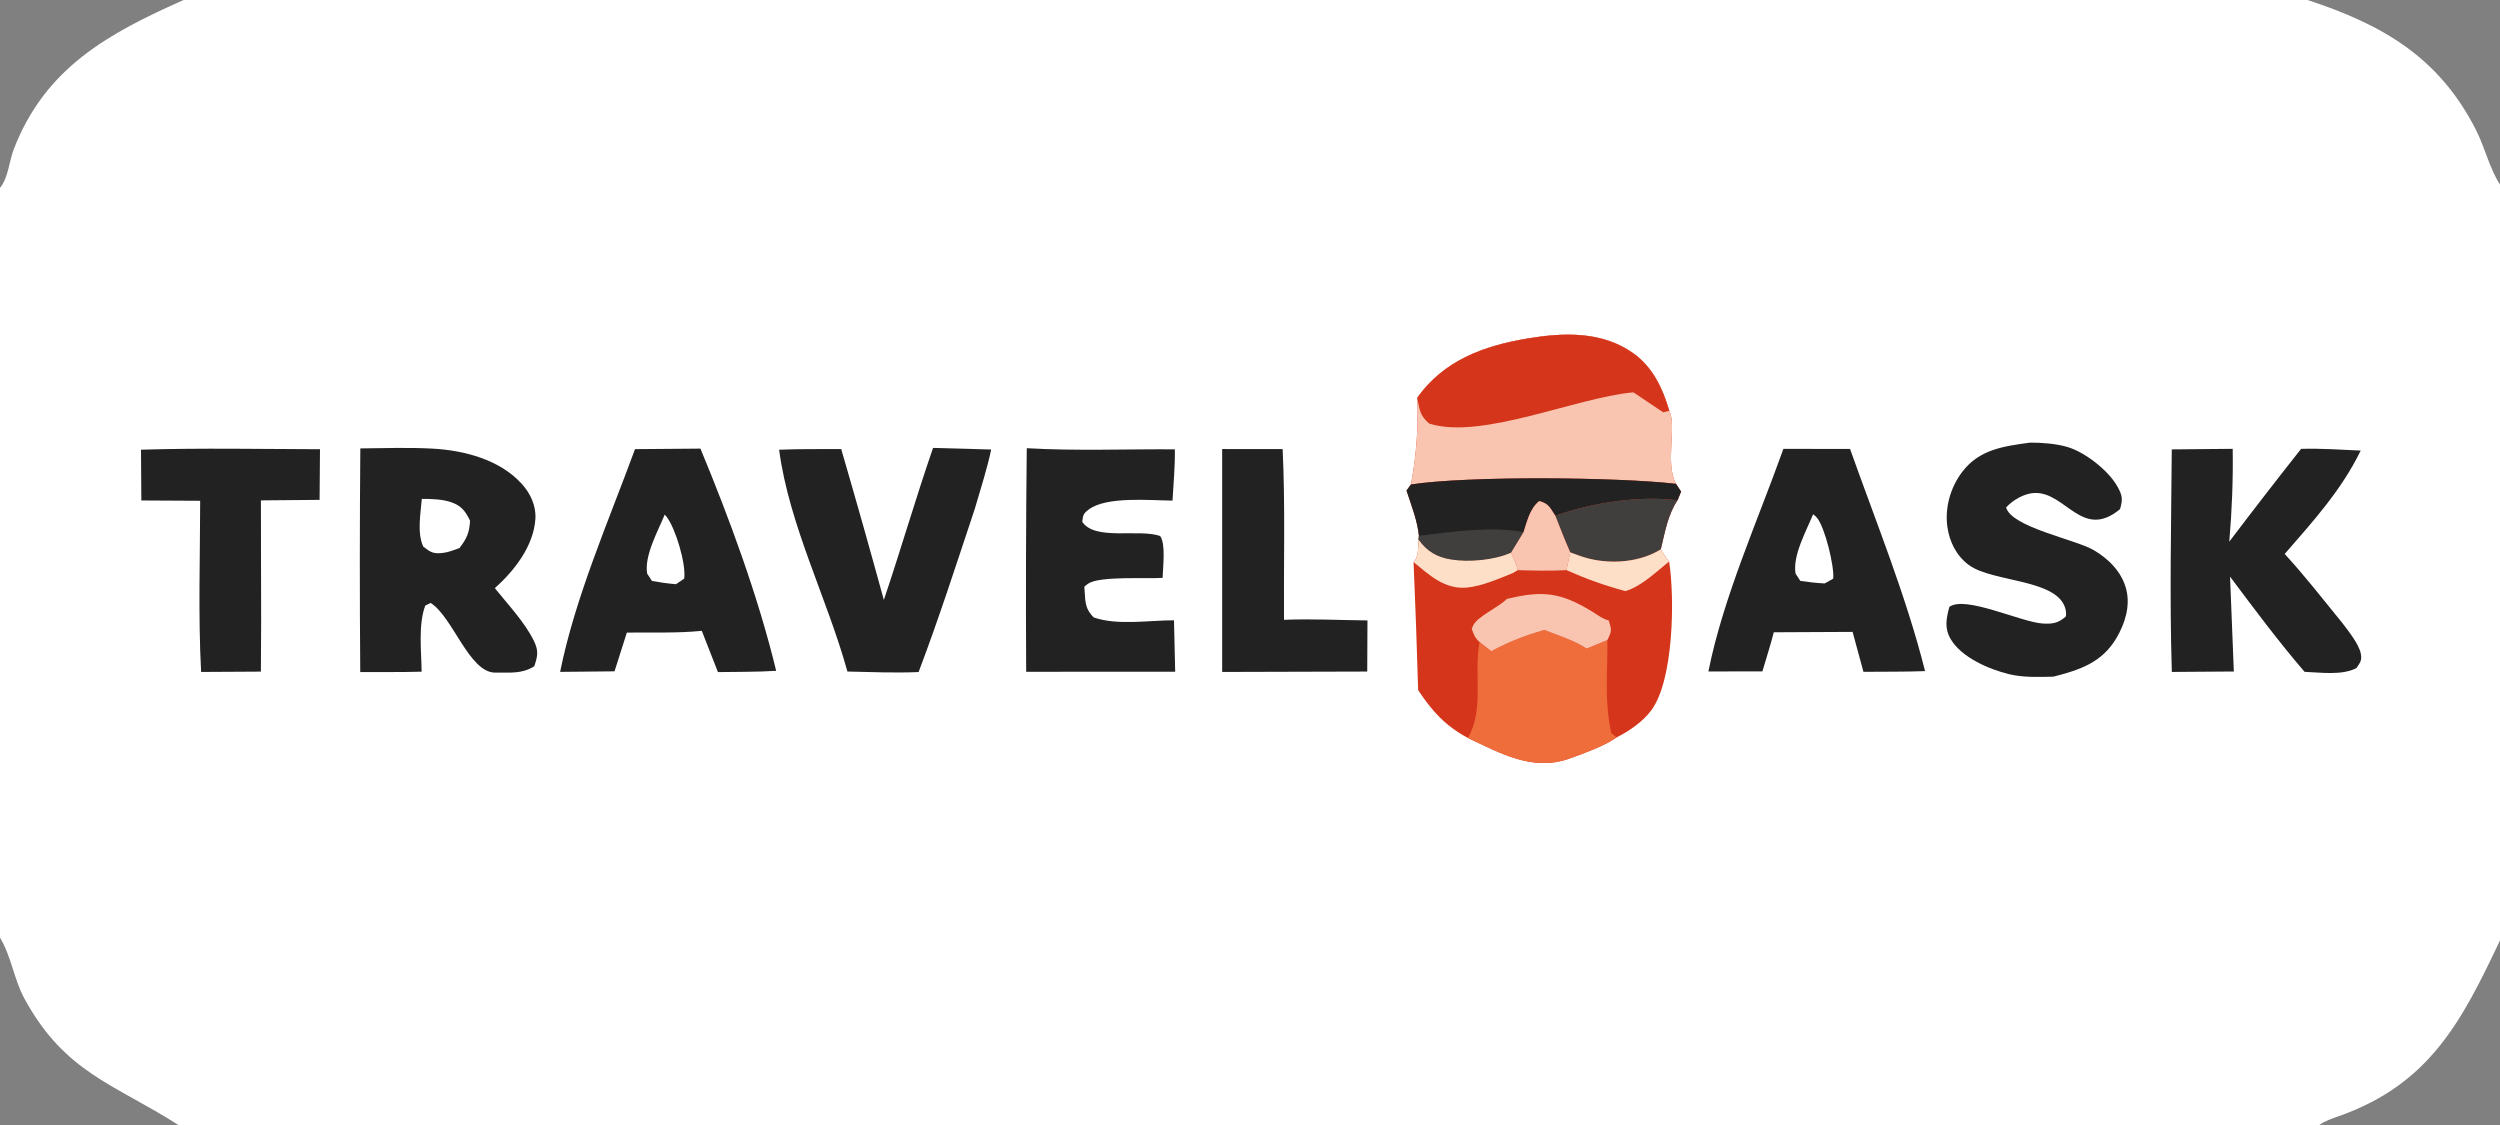
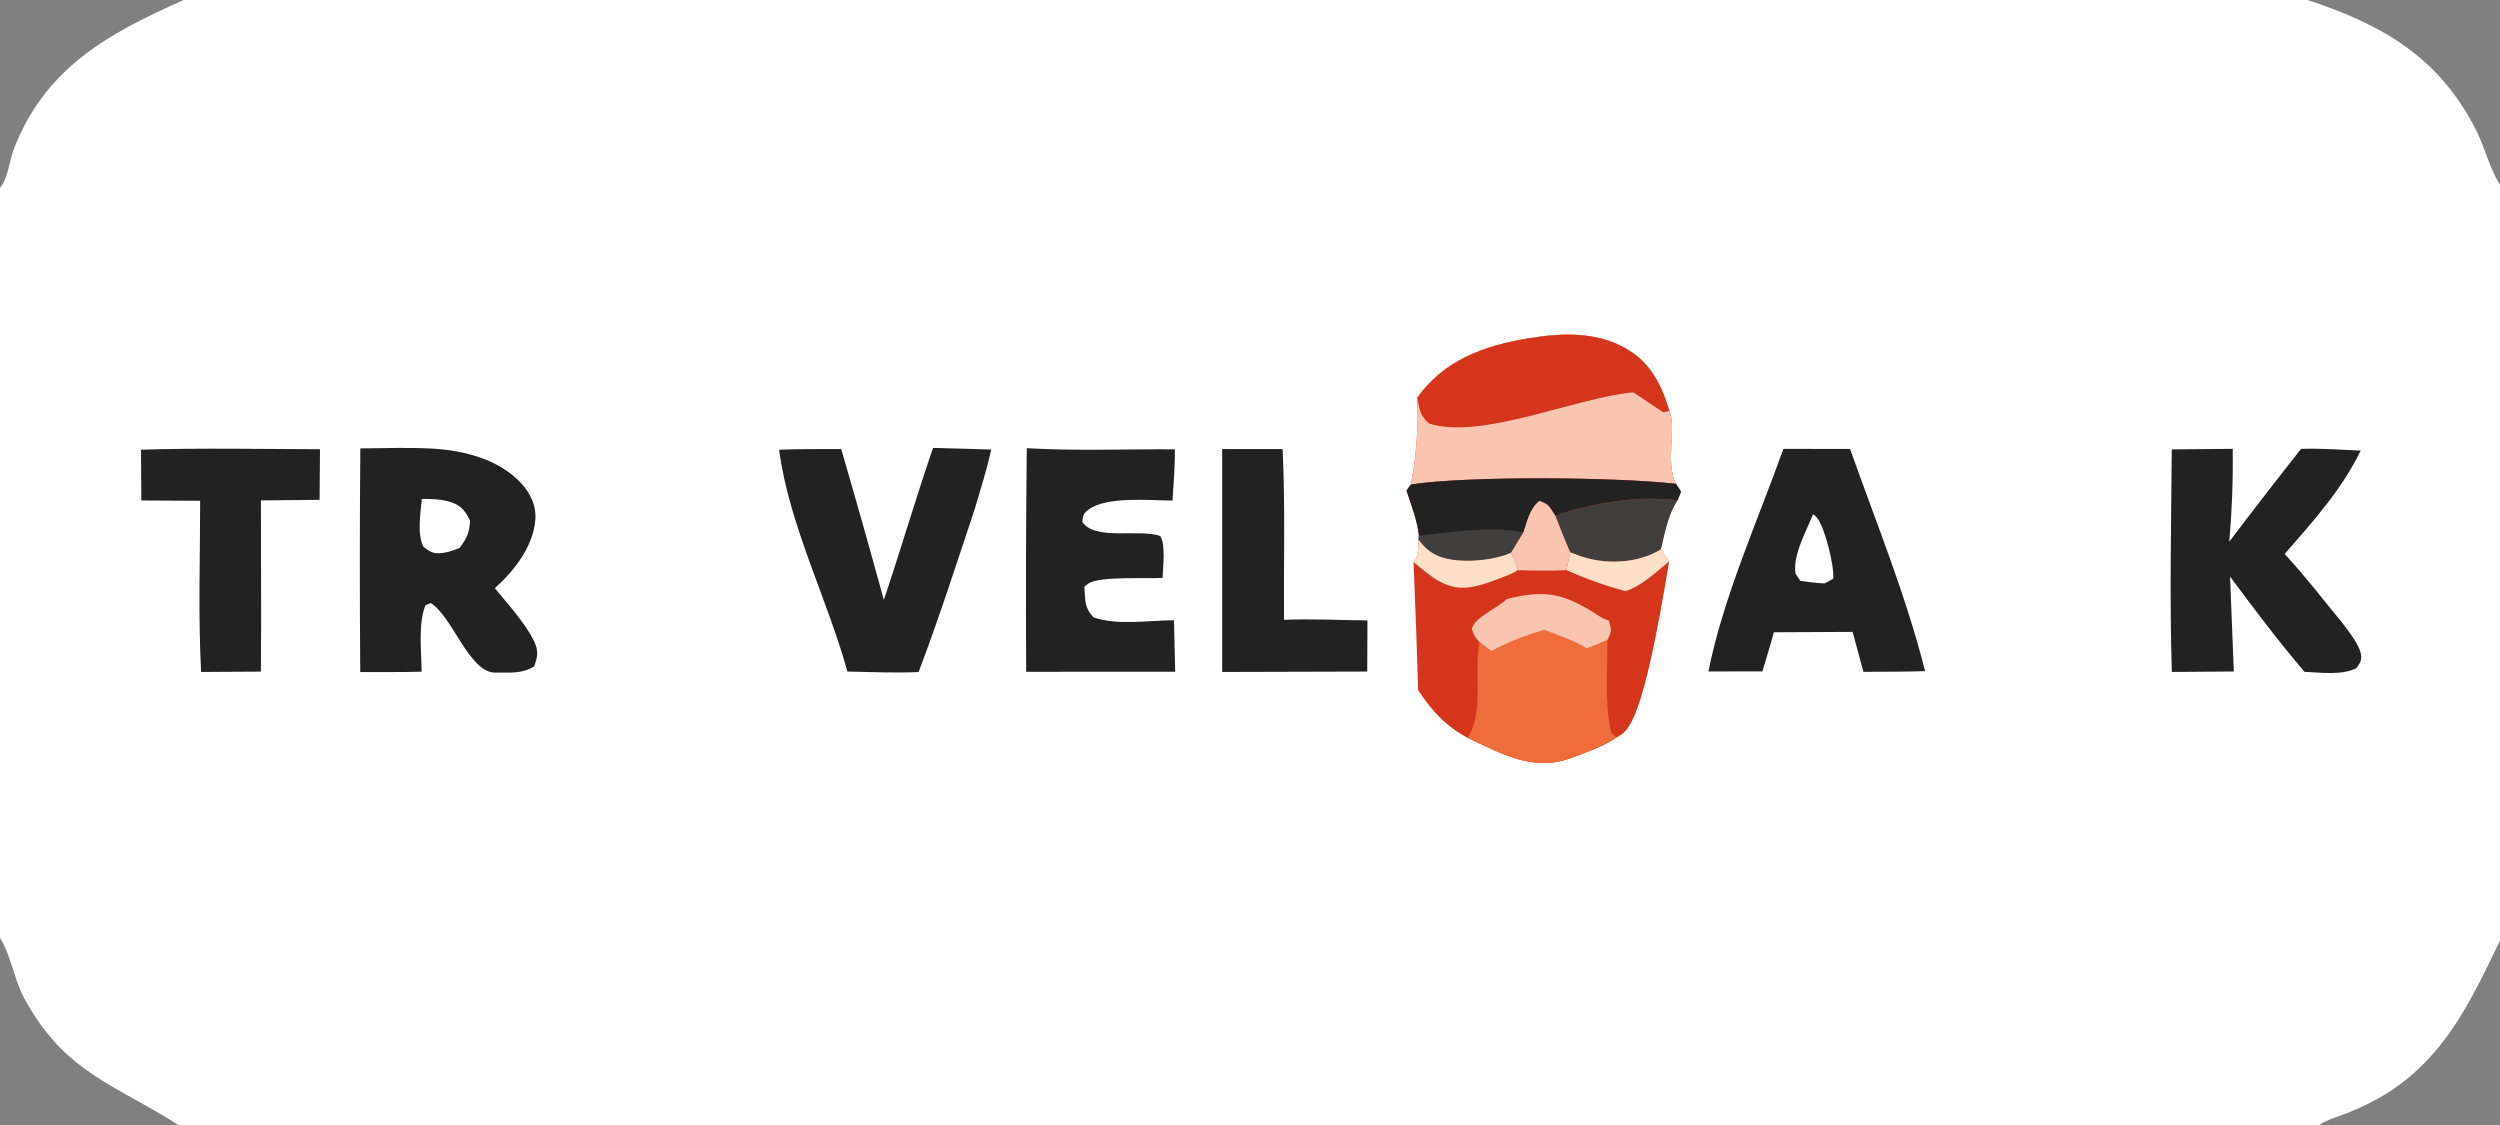
<svg xmlns="http://www.w3.org/2000/svg" width="160" height="72" viewBox="0 0 160 72" fill="none">
  <rect x="0" y="0" width="160" height="72" fill="#808080" stroke="none" />
  <g clip-path="url(#clip0_62_19)">
    <path d="M11.75 0H147.683C152.491 1.579 156.103 3.657 158.476 8.341C159.018 9.412 159.363 10.859 160 11.811V60.187C157.543 65.368 155.512 69.361 149.708 71.427C149.299 71.573 148.787 71.735 148.44 72H11.418C7.339 69.386 4.159 68.68 1.566 63.915C0.889 62.671 0.738 61.236 0 60.011V12.025C0.526 11.399 0.583 10.324 0.882 9.549C2.901 4.31 6.968 2.129 11.75 0Z" fill="white" />
-     <path d="M90.702 25.457C92.411 23.064 94.936 22.136 97.769 21.662C100.084 21.274 102.542 21.19 104.539 22.615C105.779 23.5 106.415 24.862 106.835 26.289C107.327 27.273 106.548 29.643 107.263 30.965L107.59 31.46L107.362 32.021C106.741 32.927 106.547 34.104 106.29 35.159C106.451 35.4 106.62 35.736 106.825 35.934C107.194 38.322 107.109 43.525 105.691 45.449C105.146 46.189 104.269 46.79 103.455 47.197C102.711 47.732 101.309 48.237 100.438 48.55C98.098 49.391 96.018 48.203 93.941 47.228C92.494 46.442 91.67 45.535 90.762 44.168C90.682 41.436 90.584 38.704 90.468 35.974C90.796 35.66 90.761 34.987 90.793 34.55L90.811 34.292C90.716 33.318 90.317 32.325 90.017 31.395L90.297 31.007C90.646 29.236 90.788 27.26 90.702 25.457Z" fill="#D5351A" />
+     <path d="M90.702 25.457C92.411 23.064 94.936 22.136 97.769 21.662C100.084 21.274 102.542 21.19 104.539 22.615C105.779 23.5 106.415 24.862 106.835 26.289C107.327 27.273 106.548 29.643 107.263 30.965L107.59 31.46L107.362 32.021C106.741 32.927 106.547 34.104 106.29 35.159C106.451 35.4 106.62 35.736 106.825 35.934C105.146 46.189 104.269 46.79 103.455 47.197C102.711 47.732 101.309 48.237 100.438 48.55C98.098 49.391 96.018 48.203 93.941 47.228C92.494 46.442 91.67 45.535 90.762 44.168C90.682 41.436 90.584 38.704 90.468 35.974C90.796 35.66 90.761 34.987 90.793 34.55L90.811 34.292C90.716 33.318 90.317 32.325 90.017 31.395L90.297 31.007C90.646 29.236 90.788 27.26 90.702 25.457Z" fill="#D5351A" />
    <path d="M90.702 25.457C92.411 23.064 94.936 22.136 97.769 21.662C100.084 21.274 102.542 21.19 104.539 22.615C105.779 23.5 106.415 24.862 106.835 26.289C107.327 27.273 106.548 29.643 107.263 30.965C103.524 30.533 93.939 30.444 90.297 31.007C90.646 29.236 90.788 27.26 90.702 25.457Z" fill="#FAC5B0" />
    <path d="M90.702 25.457C92.411 23.064 94.936 22.136 97.769 21.662C100.084 21.274 102.542 21.19 104.539 22.615C105.779 23.5 106.415 24.862 106.835 26.289L106.445 26.388L104.537 25.11C100.882 25.434 94.797 28.176 91.465 27.107C90.845 26.561 90.867 26.239 90.702 25.457Z" fill="#D5351A" />
    <path d="M95.445 41.675C96.552 41.069 97.626 40.668 98.835 40.312C99.717 40.665 100.755 40.98 101.544 41.506L102.871 40.964C102.898 43.084 102.663 44.754 103.118 46.905L103.455 47.197C102.711 47.732 101.309 48.237 100.438 48.55C98.098 49.391 96.018 48.203 93.941 47.228C95.008 45.443 94.308 43.056 94.693 41.088L95.445 41.675Z" fill="#EF6C3B" />
    <path d="M90.297 31.007C93.939 30.444 103.524 30.533 107.263 30.965L107.59 31.46L107.362 32.021C104.914 31.704 101.861 32.179 99.54 33.011C99.185 32.474 99.14 32.248 98.516 32.066C97.912 32.535 97.737 33.361 97.507 34.057L96.706 35.373C95.629 35.851 94.033 35.995 92.874 35.811C91.972 35.668 91.336 35.296 90.793 34.55L90.811 34.292C90.716 33.318 90.317 32.325 90.017 31.395L90.297 31.007Z" fill="#232222" />
    <path d="M90.811 34.292C92.892 34.044 95.448 33.66 97.507 34.057L96.706 35.373C95.629 35.851 94.033 35.995 92.874 35.811C91.972 35.668 91.336 35.296 90.794 34.55L90.811 34.292Z" fill="#413F3E" />
    <path d="M99.54 33.011C101.861 32.179 104.914 31.704 107.362 32.021C106.741 32.927 106.547 34.104 106.29 35.159C104.996 35.964 103.249 36.113 101.777 35.772C101.364 35.676 100.968 35.531 100.572 35.381C100.546 35.37 100.519 35.359 100.493 35.348C100.153 34.578 99.848 33.794 99.54 33.011Z" fill="#413F3E" />
    <path d="M96.435 38.334C98.689 37.785 99.85 37.895 101.854 39.114C102.174 39.308 102.6 39.633 102.959 39.709C103.152 40.332 103.161 40.381 102.871 40.964L101.544 41.506C100.755 40.98 99.717 40.665 98.835 40.312C97.626 40.669 96.552 41.069 95.445 41.675L94.693 41.088C94.402 40.845 94.315 40.591 94.193 40.245C94.217 40.171 94.247 40.103 94.281 40.033C94.563 39.446 95.904 38.873 96.435 38.334Z" fill="#FAC5B0" />
    <path d="M97.507 34.058C97.737 33.361 97.912 32.535 98.516 32.066C99.14 32.248 99.185 32.475 99.54 33.011C99.848 33.794 100.153 34.578 100.493 35.348L100.254 36.489C99.213 36.547 98.175 36.516 97.133 36.491C97.064 36.101 96.868 35.733 96.706 35.373L97.507 34.058Z" fill="#FAC5B0" />
    <path d="M90.794 34.55C91.336 35.296 91.972 35.668 92.874 35.811C94.033 35.995 95.629 35.851 96.706 35.373C96.868 35.733 97.064 36.101 97.133 36.491L96.852 36.662C95.971 37.022 94.858 37.507 93.916 37.602C92.475 37.748 91.502 36.818 90.468 35.974C90.796 35.66 90.761 34.987 90.794 34.55Z" fill="#FDDFC8" />
    <path d="M100.493 35.348C100.519 35.359 100.546 35.37 100.572 35.381C100.968 35.531 101.364 35.676 101.777 35.772C103.249 36.113 104.996 35.963 106.29 35.159C106.451 35.4 106.62 35.736 106.825 35.934C105.991 36.603 105.058 37.522 104.025 37.831C102.699 37.474 101.508 37.046 100.254 36.489L100.493 35.348Z" fill="#FDDFC8" />
    <path d="M23.061 28.698C24.588 28.681 26.133 28.631 27.657 28.71C29.692 28.816 31.999 29.412 33.409 30.985C33.954 31.594 34.319 32.38 34.265 33.213C34.152 34.956 32.91 36.533 31.67 37.641C32.503 38.68 33.59 39.828 34.172 41.023C34.487 41.67 34.407 42.006 34.191 42.646C33.355 43.151 32.652 43.03 31.689 43.047C30.025 43.051 28.964 39.449 27.558 38.589L27.217 38.756C26.756 39.984 26.971 41.681 26.984 42.988C25.677 43.025 24.363 43.005 23.056 43.012C23.018 38.241 23.02 33.469 23.061 28.698Z" fill="#232222" />
    <path d="M26.995 31.929C27.602 31.928 28.303 31.945 28.88 32.143C29.534 32.368 29.804 32.739 30.082 33.324C30.045 34.084 29.869 34.476 29.406 35.076C29.077 35.193 28.708 35.344 28.361 35.385C27.734 35.459 27.564 35.352 27.092 34.986C26.682 34.118 26.92 32.872 26.995 31.929Z" fill="white" />
    <path d="M147.27 28.727C148.538 28.689 149.817 28.781 151.084 28.837C149.866 31.349 148.038 33.365 146.219 35.454C147.521 36.863 148.708 38.405 149.924 39.89C150.303 40.394 150.961 41.208 151.088 41.818C151.182 42.267 151.048 42.407 150.81 42.759C149.879 43.241 148.522 43.036 147.493 42.998C145.809 41.037 144.271 38.973 142.724 36.904L142.965 42.976L138.997 43.004C138.849 38.262 138.956 33.505 138.994 28.761L142.893 28.725C142.923 30.724 142.844 32.675 142.674 34.667C144.185 32.671 145.717 30.691 147.27 28.727Z" fill="#232222" />
-     <path d="M40.641 28.745L44.828 28.711C46.693 33.204 48.532 38.2 49.675 42.932C48.44 43.012 47.186 42.992 45.948 43.014L44.915 40.373C43.351 40.534 41.694 40.463 40.118 40.486L39.33 42.965L35.848 43C36.808 38.225 38.959 33.327 40.641 28.745Z" fill="#232222" />
    <path d="M42.542 32.934C42.587 32.982 42.631 33.032 42.671 33.085C43.241 33.839 43.915 36.078 43.789 37.03L43.265 37.389C42.745 37.347 42.24 37.276 41.726 37.183L41.418 36.71C41.227 35.555 42.106 34.001 42.542 32.934Z" fill="white" />
    <path d="M114.138 28.727L118.404 28.733C120.065 33.417 121.993 38.134 123.204 42.951C121.892 43 120.573 42.984 119.26 42.996L118.566 40.441L113.523 40.466C113.309 41.304 113.036 42.137 112.793 42.968L109.337 42.974C110.286 38.229 112.504 33.302 114.138 28.727Z" fill="#232222" />
    <path d="M116.039 32.912C116.132 32.98 116.223 33.061 116.296 33.15C116.795 33.763 117.406 36.236 117.325 37.035L116.78 37.34C116.254 37.313 115.744 37.257 115.223 37.179L114.916 36.712C114.717 35.554 115.604 33.983 116.039 32.912Z" fill="white" />
-     <path d="M129.926 28.328C130.67 28.324 131.554 28.393 132.27 28.593C133.418 28.914 134.936 30.101 135.519 31.145C135.847 31.733 135.86 31.968 135.682 32.585C133.269 34.586 132.214 31.493 130.224 31.549C129.561 31.568 128.825 32.001 128.39 32.476C128.743 33.748 132.809 34.516 133.993 35.205C134.955 35.765 135.794 36.607 136.078 37.71C136.356 38.787 135.993 39.926 135.441 40.854C134.517 42.408 133.091 42.88 131.418 43.306C130.478 43.328 129.494 43.369 128.574 43.146C127.313 42.84 125.542 42.082 124.85 40.913C124.428 40.2 124.561 39.593 124.759 38.842C125.756 38.088 129.34 39.817 130.726 39.904C131.371 39.944 131.737 39.88 132.217 39.449C132.234 39.324 132.235 39.209 132.213 39.084C131.851 37.028 127.55 37.303 126.002 36.158C125.215 35.575 124.768 34.682 124.633 33.727C124.458 32.488 124.829 31.194 125.582 30.201C126.674 28.761 128.237 28.557 129.926 28.328Z" fill="#232222" />
    <path d="M65.713 28.685C68.838 28.867 72.056 28.737 75.191 28.756C75.206 29.846 75.105 30.949 75.041 32.038C73.635 32.029 70.802 31.748 69.671 32.614C69.32 32.882 69.323 32.958 69.263 33.394C70.077 34.63 72.904 33.821 74.252 34.307C74.62 34.834 74.424 36.313 74.407 36.983C73.396 37.058 70.376 36.85 69.646 37.354C69.558 37.414 69.476 37.475 69.398 37.547C69.476 38.413 69.37 38.882 69.998 39.516C71.528 40.044 73.505 39.698 75.135 39.699L75.212 42.99L65.675 42.994C65.648 38.224 65.66 33.455 65.713 28.685Z" fill="#232222" />
    <path d="M59.716 28.666L63.437 28.769C63.164 30.047 62.752 31.308 62.388 32.563C61.223 36.056 60.097 39.568 58.79 43.011C57.276 43.079 55.75 43.009 54.235 42.978C52.94 38.296 50.499 33.597 49.863 28.783C51.184 28.726 52.514 28.748 53.837 28.74C54.773 31.951 55.682 35.169 56.566 38.395C57.657 35.166 58.602 31.889 59.716 28.666Z" fill="#232222" />
    <path d="M9.024 28.78C12.836 28.665 16.664 28.738 20.479 28.751L20.454 31.991L16.698 32.025L16.713 39.812L16.697 42.983L12.871 43.005C12.679 39.377 12.807 35.685 12.811 32.05L9.046 32.03L9.024 28.78Z" fill="#232222" />
    <path d="M78.219 28.738L82.089 28.74C82.261 32.362 82.15 36.04 82.176 39.669C83.941 39.593 85.749 39.691 87.518 39.707L87.503 42.979L78.218 43.005L78.219 28.738Z" fill="#232222" />
  </g>
  <defs>
    <clipPath id="clip0_62_19">
      <rect width="160" height="72" fill="white" />
    </clipPath>
  </defs>
</svg>